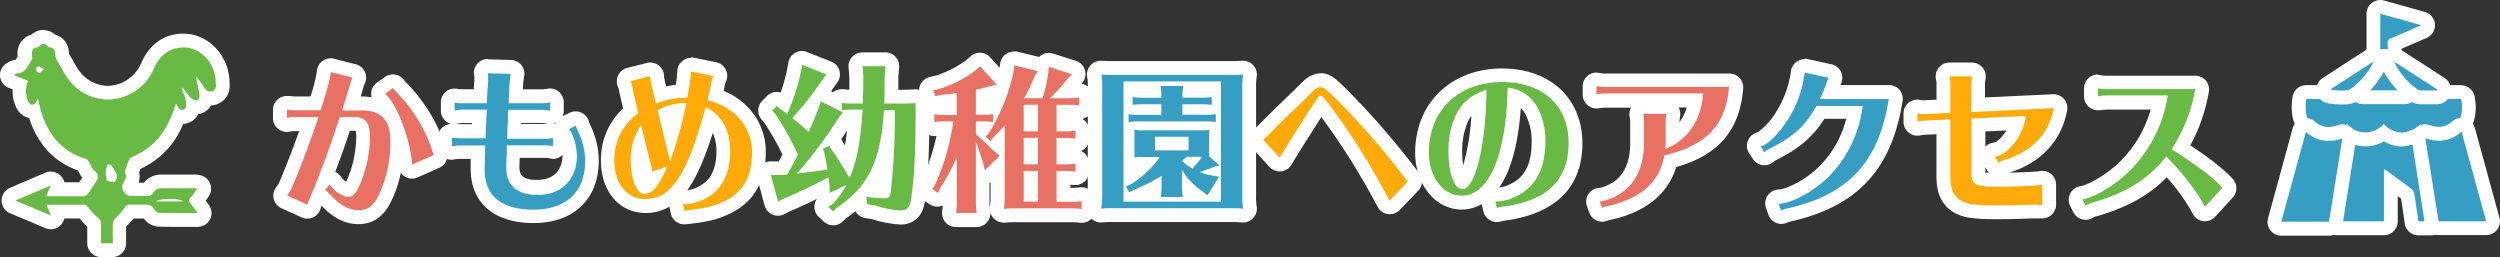
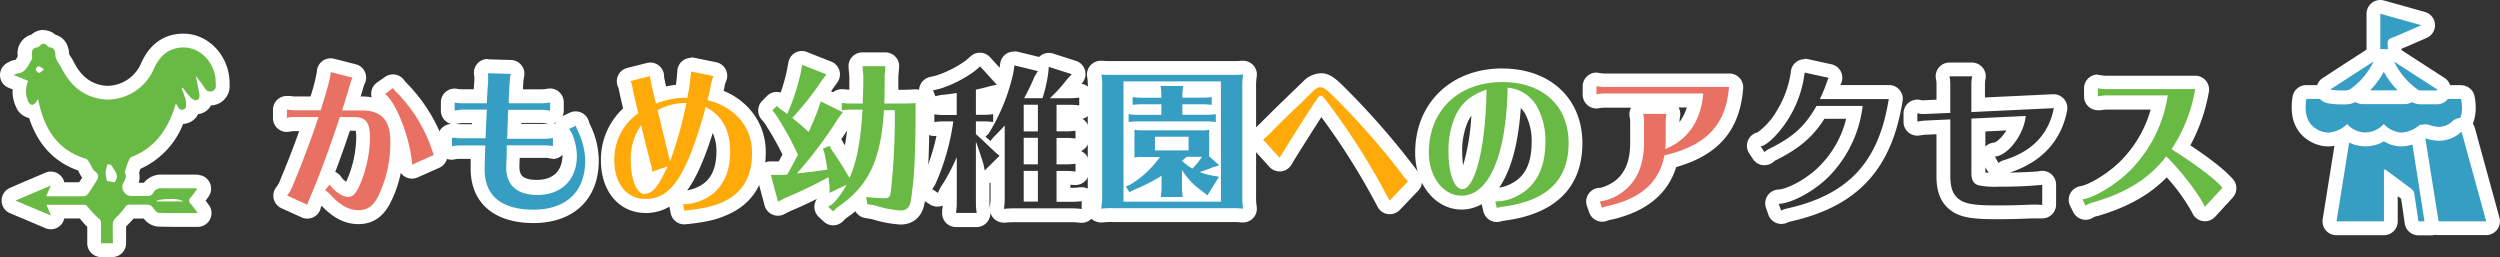
<svg xmlns="http://www.w3.org/2000/svg" viewBox="0 0 544.37 55.98">
  <rect x="0" y="0" width="544.37" height="55.98" fill="#333333" stroke="none" />
  <defs>
    <style>.cls-1{fill:#e87163;}.cls-2{fill:#fff;}.cls-3{fill:#369dc3;}.cls-4{fill:#ffaa09;}.cls-5{fill:#69ba44;}</style>
  </defs>
  <title>newstitle</title>
  <g id="レイヤー_2" data-name="レイヤー 2">
    <g id="レイヤー_1-2" data-name="レイヤー 1">
      <path class="cls-1" d="M78,47.26c-2.55,0-4.89-1.29-7.37-4.05a4.22,4.22,0,0,0-.69-.56,1.49,1.49,0,0,1-.48-.5l-.67,1.6a11.38,11.38,0,0,0-.43,1.19,1.5,1.5,0,0,1-2.07,1l-4.41-2a1.5,1.5,0,0,1-.57-2.27,7,7,0,0,0,1.12-2c1.83-4.35,3.27-8.12,4.8-12.6h-3a8.28,8.28,0,0,0-1.52.16l-.26,0a1.5,1.5,0,0,1-1.5-1.5V23.87a1.5,1.5,0,0,1,1.5-1.5h.18l.29,0a6.89,6.89,0,0,0,1.31.13h4.47a43.26,43.26,0,0,0,1.77-6.9A1.5,1.5,0,0,1,72,14.2a1.53,1.53,0,0,1,.37,0l4.76,1.21a1.5,1.5,0,0,1,1,2.07A7.85,7.85,0,0,0,77.59,19c-.4,1.34-.76,2.53-1.07,3.55h2.12c5.22,0,7.86,2.78,7.86,8.25a28,28,0,0,1-3,13C82.17,46.19,80.49,47.26,78,47.26Zm-6.17-8.58a1.5,1.5,0,0,1,1.17.67,4.72,4.72,0,0,0,2.8,2c.17,0,.45-.34.82-1A25.47,25.47,0,0,0,79.06,30c0-3-.66-3-2-3h-2c-1.47,4.41-2.94,8.48-4.38,12.15a1.5,1.5,0,0,1,1.06-.44Zm17.87-1.34a1.5,1.5,0,0,1-1.5-1.41c-.3-5.2-3.4-12.93-5.27-14.25a1.5,1.5,0,0,1,0-2.43L84.68,18a1.5,1.5,0,0,1,.89-.29l.24,0a1.5,1.5,0,0,1,1,.62,4.6,4.6,0,0,0,.61.72,34.53,34.53,0,0,1,7.93,12.71c.14.49.4,1.21.49,1.41a1.5,1.5,0,0,1-.77,2l-4.73,2.1A1.5,1.5,0,0,1,89.73,37.35Z" />
      <path class="cls-2" d="M72,15.7l4.76,1.21a9.2,9.2,0,0,0-.6,1.67c-.68,2.27-1.24,4.12-1.67,5.47h4.16C83,24,85,26.15,85,30.8a26.68,26.68,0,0,1-2.81,12.26c-1.07,1.92-2.27,2.7-4.16,2.7-2.1,0-4.05-1.1-6.25-3.55a5.85,5.85,0,0,0-1-.82l1-1.21c1,1.46,2.81,2.7,4.05,2.7.85,0,1.42-.5,2.13-1.78A27,27,0,0,0,80.56,30c0-3.34-.89-4.51-3.48-4.51H74q-3.41,10.34-6.57,17.7a13.08,13.08,0,0,0-.5,1.39l-4.41-2a8.47,8.47,0,0,0,1.32-2.38C66,35,67.62,30.69,69.37,25.47H64.25a9.74,9.74,0,0,0-1.78.18V23.87l.29,0a7.81,7.81,0,0,0,1.49.14h5.58C71.32,19.25,72,16.83,72,15.7m13.58,3.48a6,6,0,0,0,.78.92,32.83,32.83,0,0,1,7.57,12.12c.14.5.43,1.28.53,1.53l-4.73,2.1c-.32-5.47-3.48-13.68-5.9-15.39l1.74-1.28M72,12.7a3,3,0,0,0-3,2.91A38.55,38.55,0,0,1,67.61,21H64.25a4.87,4.87,0,0,1-1-.1l-.15,0-.29,0-.37,0a3,3,0,0,0-3,3v1.78a3,3,0,0,0,3.52,3,6.85,6.85,0,0,1,1.26-.13h.92c-1.28,3.61-2.54,6.86-4.07,10.51a5.65,5.65,0,0,1-.94,1.73,3,3,0,0,0,1.13,4.54l4.41,2a3,3,0,0,0,4.15-1.94c0-.12.11-.34.2-.59,1.77,1.86,4.4,4,8,4,3,0,5.19-1.39,6.78-4.24a25.14,25.14,0,0,0,2.47-6.92,3,3,0,0,0,3.65,1l4.73-2.1a3,3,0,0,0,1.54-3.93c-.07-.15-.3-.8-.41-1.17l0-.12A35.6,35.6,0,0,0,88.47,18a3.1,3.1,0,0,1-.45-.52,3,3,0,0,0-4.23-.7L82.05,18a3,3,0,0,0-1.12,3.19A13.38,13.38,0,0,0,78.64,21h-.1L79,19.43a6.71,6.71,0,0,1,.46-1.3,3,3,0,0,0-2-4.14l-4.76-1.21A3,3,0,0,0,72,12.7Zm4.19,15.77h1.26a7.36,7.36,0,0,1,.12,1.5,24.31,24.31,0,0,1-2.19,9.61,4,4,0,0,1-1.09-1.06A3,3,0,0,0,73,37.43c1.06-2.79,2.13-5.78,3.2-9Z" />
      <path class="cls-3" d="M116.1,47c-7.73,0-12.16-3.75-12.16-10.28,0-.53,0-2.31.09-3.69h-3.92a6.53,6.53,0,0,0-1.48.15l-.29,0a1.5,1.5,0,0,1-1.5-1.5V30a1.5,1.5,0,0,1,1.5-1.5h.18l.57.07a6.53,6.53,0,0,0,1,.09h4.1l.13-3.25h-3.53a6.11,6.11,0,0,0-1,.09l-.48.07-.23,0H99a1.5,1.5,0,0,1-1.5-1.5V22.34a1.5,1.5,0,0,1,1.5-1.5,1.48,1.48,0,0,1,.36,0,6.87,6.87,0,0,0,1.41.1h3.77l0-.53c0-.18,0-.66.11-1.82l.07-.94a8.39,8.39,0,0,0,0-.86,1.79,1.79,0,0,0,0-.42,1.56,1.56,0,0,1,.25-1.36,1.52,1.52,0,0,1,1.18-.61l5,.14a1.5,1.5,0,0,1,1.4,1.92A29.38,29.38,0,0,0,112.3,21H118a9.55,9.55,0,0,0,1.53-.16l.25,0a1.5,1.5,0,0,1,1.5,1.5v1.78a1.5,1.5,0,0,1-1.5,1.5h-.32l-.5-.07a6.91,6.91,0,0,0-1-.09h-5.91l0,.58-.12,2.67h6.65a5.22,5.22,0,0,0,.93-.08l.65-.09h.19a1.5,1.5,0,0,1,1.5,1.5v1.78a1.5,1.5,0,0,1-1.5,1.5l-.29,0a6.53,6.53,0,0,0-1.48-.15h-6.84v.21c-.1,2.88-.1,2.88-.1,3.09,0,1.92.55,4.47,5.32,4.47,4.36,0,7.06-2.67,7.06-7a9.55,9.55,0,0,0-1.24-4.82,1.5,1.5,0,0,1,.39-2.44l1.49-.71a1.5,1.5,0,0,1,2.09,1,6.35,6.35,0,0,0,.41,1,16.36,16.36,0,0,1,1.67,7C128.83,42.42,124,47,116.1,47Z" />
      <path class="cls-2" d="M106.22,15.95l5,.14c-.18.6-.25,1.49-.43,5.51l0,.89H118a11,11,0,0,0,1.78-.18v1.78h-.11l-.5-.07a8.3,8.3,0,0,0-1.17-.11h-7.32L110.59,25l0,1-.11,2.45c0,.89,0,1-.07,1.78h8.21a11.12,11.12,0,0,0,1.78-.18v1.78a8,8,0,0,0-1.78-.18h-8.28c0,.43,0,.75,0,.89l0,.75c-.11,3-.11,3-.11,3.16,0,3.91,2.38,6,6.82,6,5.19,0,8.56-3.34,8.56-8.46,0-2.2-.82-5-1.71-5.9l1.49-.71a7.75,7.75,0,0,0,.5,1.28,14.86,14.86,0,0,1,1.53,6.4c0,6.68-4.16,10.59-11.23,10.59s-10.66-3.06-10.66-8.78c0-.78.11-4.37.14-5.19h-5.47a8,8,0,0,0-1.78.18V30l.29,0,.28,0a7.67,7.67,0,0,0,1.21.11h5.54c0-.92.14-3.38.21-5.15l.07-1.1h-5.12a7.56,7.56,0,0,0-1.21.11l-.46.07H99V22.34a8,8,0,0,0,1.78.14H106c0-.92.07-1.28.11-2,0-.28.07-1.21.18-2.74,0-.36,0-.71,0-1a2.86,2.86,0,0,0-.11-.89m0-3a3,3,0,0,0-2.89,3.79s0,.06,0,.1c0,.2,0,.46,0,.66v.09l-.07.94-.07,1h-2.35a5.93,5.93,0,0,1-1.06-.05A3,3,0,0,0,96,22.34v1.74A3,3,0,0,0,98.27,27a3,3,0,0,0-2.94,3v1.78a3,3,0,0,0,3.59,2.94,5,5,0,0,1,1.19-.12h2.38c0,.94,0,1.82,0,2.19,0,7.38,5.11,11.78,13.66,11.78,8.78,0,14.23-5.21,14.23-13.59a17.77,17.77,0,0,0-1.8-7.64,5.12,5.12,0,0,1-.33-.83A3,3,0,0,0,124,24.57l-1.49.71h0a3,3,0,0,0,.25-1.21V22.31a3,3,0,0,0-3.5-3,8.26,8.26,0,0,1-1.28.14h-4.11a23.69,23.69,0,0,1,.2-2.55,3,3,0,0,0-2.79-3.84l-5-.14Zm14.3,14a3,3,0,0,0,.55-.2q-.06.13-.1.26a3,3,0,0,0-.45-.06Zm-7-.08H118a5.52,5.52,0,0,1,.72.07l.53.08.23,0-.14,0a3.78,3.78,0,0,1-.73.06H113.5v-.25Zm-14.22.17.31,0,.46-.07a4.81,4.81,0,0,1,.75-.07h2v.25h-2.67a4.76,4.76,0,0,1-.72-.07Zm21.07,7.68a3,3,0,0,0,1.9-.68l.25-.23v0c0,3.47-2,5.46-5.56,5.46s-3.82-1.41-3.82-3c0-.13,0-.21.06-1.8h5.4a5,5,0,0,1,1.19.12,3,3,0,0,0,.59.06Z" />
      <path class="cls-4" d="M149,47.33a1.5,1.5,0,0,1-1.47-1.2l-.28-1.39a1.5,1.5,0,0,1,1.47-1.8h.21l.24,0h.4a9.68,9.68,0,0,0,4.65-1.88c2.17-1.68,3.27-4.39,3.27-8.06,0-3.29-1-5.71-2.93-7.33-1.89,6.67-3.85,11.48-5.82,14.33-2.31,3.28-4.91,4.81-8.2,4.81-4.86,0-8.25-4.08-8.25-9.92a13.62,13.62,0,0,1,5-10.84l-.09-.35c-.71-3-.89-3.85-1-4.62a3.08,3.08,0,0,0-.26-.8,1.5,1.5,0,0,1,1-2.13l4.26-1.07A1.5,1.5,0,0,1,143,16.44l0,.34.15.7.22,1.08s.16.63.5,2a19.91,19.91,0,0,1,4.51-.78l.06-.27a27.56,27.56,0,0,0,.4-2.93s.1-.87.1-.87v-.19a1.5,1.5,0,0,1,1.5-1.5,1.44,1.44,0,0,1,.29,0l4.9,1a1.5,1.5,0,0,1,1.09,2.06,7.07,7.07,0,0,0-.44,1.45c-.15.79-.28,1.43-.46,2.2a14.21,14.21,0,0,1,5.09,2.84,12.49,12.49,0,0,1,4.32,9.73c0,5.9-2.53,10-7.52,12.11-2.29,1-4.14,1.38-8.24,1.85h-.17l-.08,0Zm-9.83-15.5a13.75,13.75,0,0,0-.33,3.13c0,4,1.25,5.79,1.63,5.79s1.14-.61,1.92-1.92a1.48,1.48,0,0,1-.4.05,1.5,1.5,0,0,1-1.49-1.33,8.37,8.37,0,0,0-.35-1.84C139.93,34.81,139.55,33.35,139.18,31.83Zm6-6.12,1,4.09c.51-1.76,1-3.72,1.46-5.74a11,11,0,0,0-2.66.79Z" />
      <path class="cls-2" d="M150.46,15.56l4.9,1a8.49,8.49,0,0,0-.53,1.74c-.21,1.14-.39,2-.78,3.52a13.76,13.76,0,0,1,5.9,2.95,11,11,0,0,1,3.8,8.6c0,5.26-2.2,8.85-6.61,10.73-2.1.89-3.77,1.28-7.82,1.74a1.84,1.84,0,0,0-.32,0l-.28-1.39h.21l.21,0h.43a11,11,0,0,0,5.58-2.2c2.52-2,3.84-5.12,3.84-9.24q0-7-5.33-9.7c-2,7.43-4.09,12.86-6.15,15.85s-4.16,4.16-7,4.16c-4.05,0-6.75-3.38-6.75-8.42A12.29,12.29,0,0,1,139,24.65l-.32-1.28c-.71-3-.89-3.84-1-4.55a4.53,4.53,0,0,0-.39-1.17l4.26-1.07,0,.36c0,.07.07.35.18.85l.21,1.07s.21.82.67,2.81l.21.89a18.26,18.26,0,0,1,6.86-1.28l.11-.75.14-.67a29.2,29.2,0,0,0,.43-3.16l.11-.85v-.28m-1,6.86A12.67,12.67,0,0,0,143.18,24l.5,2c1.24,5.19,1.74,7.25,2.24,9.06a82,82,0,0,0,3.55-12.72m-9,19.83c1.6,0,2.84-1.49,4.9-5.94L142,37.38a9.5,9.5,0,0,0-.39-2.06c-.5-1.85-1.53-6-2-8.07A12.76,12.76,0,0,0,137.35,35c0,4.19,1.32,7.29,3.13,7.29m10-29.69a3,3,0,0,0-3,3v.1l-.08.67q0,.11,0,.22a18.72,18.72,0,0,1-.24,1.88q-1.08.12-2.12.35l-.14-.57-.2-1-.11-.5,0-.16,0-.26a3,3,0,0,0-3.71-2.62l-4.26,1.07a3,3,0,0,0-2,4.25,1.54,1.54,0,0,1,.12.36v.06c.15.74.32,1.57.94,4.15a15.21,15.21,0,0,0-4.83,11.36c0,6.73,4,11.42,9.75,11.42A10.08,10.08,0,0,0,145.77,45v.06l.28,1.39a3,3,0,0,0,3.43,2.36h-.17l.34,0c4.27-.49,6.21-.93,8.65-2,5.52-2.36,8.44-7,8.44-13.5a13.92,13.92,0,0,0-4.81-10.84,15.13,15.13,0,0,0-4.35-2.68c.06-.32.13-.64.19-1a5.36,5.36,0,0,1,.34-1.11,3,3,0,0,0-2.18-4.13l-4.9-1a3,3,0,0,0-.58-.06Zm-.91,28.93.41-.57c1.78-2.58,3.53-6.61,5.22-12A9.53,9.53,0,0,1,156,33c0,3.18-.9,5.49-2.67,6.87a8.31,8.31,0,0,1-3.74,1.58Z" />
      <path class="cls-5" d="M181.42,47.51a1.5,1.5,0,0,1-1-.42l-1.06-1a1.5,1.5,0,0,1,.21-2.33l.57-.38-.25-.13a1.5,1.5,0,0,1-.7-1.27v-1c-2.78,1.43-5.68,2.79-7.68,3.59l-1.35.71A1.5,1.5,0,0,1,168,44.3l-1.56-5.83a1.5,1.5,0,0,1,1.45-1.89l1.4,0c.61,0,.77,0,1.21,0h.05l0-.07c.86-1.6,1.22-2.26,1.54-2.87a62.7,62.7,0,0,0-4.44-7.91L167,25a1.5,1.5,0,0,1,0-2l1-1a1.5,1.5,0,0,1,1.05-.48h0a1.5,1.5,0,0,1,1,.41l.56.53a44.81,44.81,0,0,0,2.13-7l.31-1.67a1.5,1.5,0,0,1,2-1.12l5.33,2.1a1.5,1.5,0,0,1,.65,2.3l-1.1,1.46c-.45.68-.93,1.36-1.42,2h.08a1.51,1.51,0,0,1,.67.16L181.87,22a1.5,1.5,0,0,1,1.44-1.07h.2a13.73,13.73,0,0,0,1.93.13h1c0-1.31.08-2.75.08-4.44l-.17-2.07a1.5,1.5,0,0,1,1.49-1.62h5a1.5,1.5,0,0,1,1.5,1.62l-.17,2.07c0,1.79,0,3,0,4.44h1.27c1.82,0,2.5,0,3.91-.1h.11a1.5,1.5,0,0,1,1.5,1.5v1.07c0,9.77-.25,15-1,20.15-.39,3-2.28,3.67-3.79,3.67a23.72,23.72,0,0,1-5.88-1.14l-1.58-.27a1.5,1.5,0,0,1-1.23-1.24l-.25-1.56a25.91,25.91,0,0,1-3.92,3.2l-.75.75A1.5,1.5,0,0,1,181.42,47.51Zm7.39-6.12c1.07.13,2.87.26,3.69.27,0-.08,0-.18,0-.3a106,106,0,0,0,.71-10.94,23.66,23.66,0,0,1-4.55,11Zm-10.58-6.84-1.08,1.35,1.3-.18C178.38,35.37,178.31,35,178.22,34.55Zm4.15-2.62c.91,1.31,1.6,2.35,2.29,3.46a48.21,48.21,0,0,0,1.55-9.91h-.78l-.81,0-.83,1.13c-.81,1.29-1.67,2.58-2.56,3.86a1.5,1.5,0,0,1,.72.66Zm-7.68-6.39.85.72c.53-1.23.73-1.75,1.23-3.09l.07-.2C176.13,23.87,175.41,24.74,174.7,25.54Z" />
      <path class="cls-2" d="M174.63,14.1l5.33,2.1-1.1,1.46a63.31,63.31,0,0,1-6.33,8l.18.18c1.17.92,2.17,1.78,3.38,2.91,1.24-2.84,1.39-3.16,2.1-5.08l.53-1.6,4.8,2.38-1,1.32a91,91,0,0,1-9,12c2.42-.25,4.94-.57,6.65-.85-.21-1.32-.32-1.92-.64-3.55l-.36-1,1.46-.6.46.85a64.22,64.22,0,0,1,3.66,5.79l.25.28c1.56-3.45,2.42-8,2.81-14.82h-2.38a15.71,15.71,0,0,0-2.13.14V22.41a15.35,15.35,0,0,0,2.13.14h2.42c.07-1.71.14-3.59.14-6l-.18-2.13h5l-.18,2.13c0,2.42,0,3.73-.07,6h2.81c1.85,0,2.56,0,4-.11v1.07c0,9.77-.25,14.89-1,19.94-.21,1.67-.92,2.38-2.31,2.38a22.74,22.74,0,0,1-5.54-1.1l-1.67-.28-.25-1.56c1.21.14,3.23.28,4,.28,1,0,1.21-.28,1.39-1.6A150.64,150.64,0,0,0,194.85,24h-2.38c-.64,10.95-3.38,16.63-10.2,21.18l-.85.85-1.07-1,1.07-.71a19.62,19.62,0,0,0,2.92-4.09L180.64,42V40.65c-.11-1-.14-1.28-.25-2.06a103.36,103.36,0,0,1-9.56,4.58l-1.42.75-1.56-5.83,1.42,0c.64,0,.78,0,1.24,0l.92-.07.43-.78c1.17-2.17,1.42-2.63,1.88-3.55a63.66,63.66,0,0,0-4.9-8.85l-.67-.78,1-1,.64.6c.68.5,1,.67,1.6,1.17a46.62,46.62,0,0,0,2.95-9l.32-1.71m18.16.32h0M174.63,11.1a3,3,0,0,0-2.95,2.45l-.31,1.67A41.42,41.42,0,0,1,170,20.14a3,3,0,0,0-.85-.12H169a3,3,0,0,0-2.1,1l-1,1a3,3,0,0,0-.07,4l.55.63a61.78,61.78,0,0,1,4,7l-.8,1.49-.38,0-1.3,0h-.07a3,3,0,0,0-2.9,3.78l1.56,5.83a3,3,0,0,0,4.29,1.88l1.29-.67c1.6-.64,3.67-1.59,5.82-2.66a3,3,0,0,0,.36,3.9l1.07,1a3,3,0,0,0,4.21,0l.65-.65q1.11-.75,2.09-1.55a3,3,0,0,0,2.1,1.47l1.49.25a25.84,25.84,0,0,0,6.22,1.17c2.91,0,4.89-1.87,5.29-5,.73-5.15,1-10.47,1-20.32V22.45a3,3,0,0,0-3-3h-.22c-1.28.09-1.9.1-3.54.1,0-.87,0-1.76,0-2.88l.16-1.88a3,3,0,0,0-3-3.38h-5a3,3,0,0,0-3,3.25l.17,2c0,1,0,2,0,2.87a12,12,0,0,1-1.25-.11l-.4,0a3,3,0,0,0-1.89.67l-.43-.21.32-.48,1-1.39a3,3,0,0,0-1.29-4.6l-5.33-2.1a3,3,0,0,0-1.1-.21Zm8.56,19.2q.64-.94,1.25-1.88c-.13,1.16-.28,2.22-.45,3.21l-.33-.48-.38-.7-.08-.14Z" />
-       <path class="cls-1" d="M208.21,47.9a1.5,1.5,0,0,1-1.49-1.65l0-.36a10.12,10.12,0,0,0,.14-1.63V40.42c-.27.45-.54.87-.81,1.25l-.53,1a1.5,1.5,0,0,1-2.14.55l-1.21-.78a1.5,1.5,0,0,1-.43-2.09l.58-.87A48.6,48.6,0,0,0,205.86,28h-.21a11.78,11.78,0,0,0-1.62.1l-.36,0h-.15a1.5,1.5,0,0,1-1.5-1.5V24.9a1.5,1.5,0,0,1,1.5-1.5h.2a13.83,13.83,0,0,0,1.93.13h1.24V22l-1.67.17-1.15.26a1.46,1.46,0,0,1-.33,0,1.5,1.5,0,0,1-1.4-1l-.5-1.28a1.5,1.5,0,0,1,1.07-2l1.35-.3a25,25,0,0,0,7.1-3.59l1.15-1a1.5,1.5,0,0,1,2.08.13l3.59,3.94a1.5,1.5,0,0,1,.35.65c.26-.9.49-1.81.69-2.7l.17-1.32a1.5,1.5,0,0,1,1.49-1.31,1.49,1.49,0,0,1,.35,0L226.37,14a1.5,1.5,0,0,1,.52.24,1.5,1.5,0,0,1,1.92-1.14l5,1.6a1.5,1.5,0,0,1,.64,2.45l-.94,1q-.63.84-1.38,1.69h.73a13.5,13.5,0,0,0,2-.13H235a1.5,1.5,0,0,1,1.5,1.5v1.71a1.5,1.5,0,0,1-1.5,1.5h-.18a13.3,13.3,0,0,0-2-.13h-1.31V27.1h.45a13.46,13.46,0,0,0,2-.13h.18a1.5,1.5,0,0,1,1.5,1.5v1.71a1.5,1.5,0,0,1-1.5,1.5H234a13.46,13.46,0,0,0-2-.13h-.45v2.76h.45a13.46,13.46,0,0,0,2-.13h.18a1.5,1.5,0,0,1,1.5,1.5v1.71a1.5,1.5,0,0,1-1.5,1.5H234a13.46,13.46,0,0,0-2-.13h-.45v3.72h1.84a13.31,13.31,0,0,0,2-.13h.18a1.5,1.5,0,0,1,1.5,1.5v1.71a1.5,1.5,0,0,1-1.5,1.5h-.18a13.5,13.5,0,0,0-2-.13H220.76a19,19,0,0,0-2,.09h-.13a1.57,1.57,0,0,1-1.13-.47,1.52,1.52,0,0,1-.43-1.24,12.11,12.11,0,0,0,.16-2.44V36.43l-1.78,1.76a1.5,1.5,0,0,1-1.47.37v5.7a12.73,12.73,0,0,0,.16,1.93,1.5,1.5,0,0,1-1.49,1.7Zm16.3-5.49V38.7h-.09v3.72Zm0-8.14V31.52h-.09v2.76Zm-7.25-2.68v-.51l-.23.29ZM214,28.19l.12-.13.06-.09H214Zm10.5-1.09V24.31h-.09V27.1Zm-10.37-3.55a13.49,13.49,0,0,0,2-.13h.18l.3,0c.55-1.24,1-2.55,1.48-3.88a1.5,1.5,0,0,1-.68.35l-1.49.32c-.79.22-1.36.37-1.87.49v2.83Zm11.73-3.66c.16-.58.32-1.23.46-1.87-.28.64-.56,1.24-.87,1.87Z" />
      <path class="cls-2" d="M220.87,14.24,226,15.48l-.71,1.14A48.41,48.41,0,0,1,223,21.38h4a31.27,31.27,0,0,0,1.24-5.4l.14-1.42,5,1.6-1,1.07a34,34,0,0,1-3.77,4.16h4.26a15,15,0,0,0,2.13-.14v1.71a14.88,14.88,0,0,0-2.13-.14h-2.81V28.6h2a15,15,0,0,0,2.13-.14v1.71a15,15,0,0,0-2.13-.14h-2v5.76h2a15,15,0,0,0,2.13-.14v1.71a15,15,0,0,0-2.13-.14h-2v6.72h3.34a14.88,14.88,0,0,0,2.13-.14v1.71a15,15,0,0,0-2.13-.14H220.76a21,21,0,0,0-2.17.11,13.56,13.56,0,0,0,.18-2.67V27.32c-.75.85-1.42,1.56-2.45,2.56l-.64.82-1.1-.92.75-.78a42.31,42.31,0,0,0,5.37-13.36l.18-1.39m2.06,14.36H226V22.81h-3.09V28.6m0,7.18H226V30h-3.09v5.76m0,8.14H226V37.2h-3.09v6.72m-9.45-29.42,3.59,3.94-1.49.32c-1.53.43-2.17.57-3.06.75V25h1.63a15,15,0,0,0,2.13-.14v1.71a15,15,0,0,0-2.13-.14h-1.63V29.2c.92.82,1.88,1.71,3.45,3.23l.85.78.85.71-3.23,3.2-.25-1.28c-.53-1.78-1.21-3.8-1.67-5v13.4a14.11,14.11,0,0,0,.18,2.13h-4.48l0-.36a11.14,11.14,0,0,0,.14-1.78V34.21a42.54,42.54,0,0,1-3.59,6.68L204.23,42,203,41.18l.64-1a50,50,0,0,0,3.94-13.75h-2a15.73,15.73,0,0,0-2.13.14V24.9a15.36,15.36,0,0,0,2.13.14h2.74v-4.8a33,33,0,0,1-3.41.43l-1.24.28-.5-1.28,1.42-.32a26.38,26.38,0,0,0,7.64-3.87l1.17-1m7.39-3.25a3,3,0,0,0-3,2.62l-.12.9-2.08-2.29a3,3,0,0,0-4.16-.27l-1.15,1a23.45,23.45,0,0,1-6.54,3.29l-1.27.29a3,3,0,0,0-2.14,4l.5,1.28a3,3,0,0,0,.43.76,3,3,0,0,0-.85,2.09v1.71a3,3,0,0,0,3,3l.31,0,.19,0a46.24,46.24,0,0,1-3,9.17l-.51.77a3,3,0,0,0,.87,4.18l1.21.78a3,3,0,0,0,2.78.25c0,.23,0,.47-.1.91v.11l0,.36a3,3,0,0,0,3,3.3h4.48a3,3,0,0,0,3-3.22,3,3,0,0,0,2.91,2.26h.33a17.55,17.55,0,0,1,1.84-.09h12.69a12.16,12.16,0,0,1,1.78.12l.36,0a3,3,0,0,0,3-3V43.77a3,3,0,0,0-3-3l-.36,0a12.05,12.05,0,0,1-1.77.12h-.34v-.68l.73.08.36,0a3,3,0,0,0,3-3V35.63a3,3,0,0,0-1.77-2.74,3,3,0,0,0,1.77-2.74V28.46a3,3,0,0,0-1.48-2.58A3,3,0,0,0,238,22.95V21.24a3,3,0,0,0-2.51-3l.07-.08a3,3,0,0,0-1.29-4.91l-5-1.6a3,3,0,0,0-3,.75l-4.66-1.13a3,3,0,0,0-.7-.08Zm-5.35,10.64.11,0,0,.11h-.06v-.09Zm0,18,.25-.11v3a10.86,10.86,0,0,1-.15,2.22,3,3,0,0,0,0,.42,8.37,8.37,0,0,1-.08-1.15V39.93Z" />
      <path class="cls-3" d="M239.77,46.94a1.5,1.5,0,0,1-1.49-1.69l0-.19a13.88,13.88,0,0,0,.14-2.46V19.07a11.78,11.78,0,0,0-.16-2.61,1.5,1.5,0,0,1,1.48-1.73h.17a18.47,18.47,0,0,0,2.21.06H268a21.1,21.1,0,0,0,2.53-.06h.13a1.5,1.5,0,0,1,1.48,1.72,14.68,14.68,0,0,0-.16,2.62V42.6a14.69,14.69,0,0,0,.16,2.62,1.5,1.5,0,0,1-1.48,1.72h-.14a18.6,18.6,0,0,0-2-.1H242.44a17.52,17.52,0,0,0-2.49.1Zm20.53-4.53a14,14,0,0,1-1.43-1.2c0,.3,0,.64.12,1.2Zm-9,0v0a10.52,10.52,0,0,0,.13-1.51c-1,.56-2.13,1.08-3.22,1.54Zm-5.18-4a20.08,20.08,0,0,0,3.33-2.81h-.81a5.52,5.52,0,0,0-1.29.08l-.28,0a1.5,1.5,0,0,1-1-.34ZM261.7,19.78a13.5,13.5,0,0,0,2-.13h.18a1.51,1.51,0,0,1,.49.08v-.49h-5.26c0,.21,0,.4-.07.55Zm-15.07-.14h.2a13.73,13.73,0,0,0,1.93.13h2.57c0-.15,0-.33-.07-.55h-5.12v.49A1.51,1.51,0,0,1,246.63,19.64Z" />
      <path class="cls-2" d="M270.69,16.23a16.19,16.19,0,0,0-.18,2.84V42.6a16.21,16.21,0,0,0,.18,2.84,20.13,20.13,0,0,0-2.1-.11H242.44a19,19,0,0,0-2.67.11A15.7,15.7,0,0,0,240,42.6V19.07a13.14,13.14,0,0,0-.18-2.84,19.37,19.37,0,0,0,2.38.07H268a22.64,22.64,0,0,0,2.67-.07m-26,27.68h21.18V17.72H244.64V43.91m13-25.2h0m0,0a14,14,0,0,0-.18,2.13v.43h4.26a15,15,0,0,0,2.13-.14v1.71a15,15,0,0,0-2.13-.14h-4.26V25h5.15a15,15,0,0,0,2.13-.14v1.71a15,15,0,0,0-2.13-.14H247.88a15.71,15.71,0,0,0-2.13.14V24.87a15.35,15.35,0,0,0,2.13.14h5V22.7h-4.12a15.7,15.7,0,0,0-2.13.14V21.14a15.35,15.35,0,0,0,2.13.14h4.12v-.43a11.49,11.49,0,0,0-.18-2.13h4.9m5.76,9.52h0m0,0A10.81,10.81,0,0,0,263.3,30v2.52a14.89,14.89,0,0,0,0,1.53L265.5,36l-1.53.46c-.6.28-1.71.67-2.74,1a12.5,12.5,0,0,0,2.42.71l1.78.32-2.52,4.05-1.24-1a15.2,15.2,0,0,1-4.3-4.55v3.77a14,14,0,0,0,.18,2.13h-4.76l0-.36a11.16,11.16,0,0,0,.14-1.78V38.26a36.73,36.73,0,0,1-6,3.06l-1,.53-.78-1.24,1-.43a21.58,21.58,0,0,0,6.43-6h-4a6.9,6.9,0,0,0-1.56.11c0-.46,0-.46,0-.57a8.89,8.89,0,0,0,0-1.17V30a8.88,8.88,0,0,0,0-1.17v-.28l0-.28a9.2,9.2,0,0,0,1.56.11h13.15a6.74,6.74,0,0,0,1.56-.11m-11.8,4.48h7.32V29.77h-7.32v2.95m10.24,1.42h-3.34l-1,.89a10.18,10.18,0,0,0,2.27,1.67,15.23,15.23,0,0,0,1.85-2.24l.21-.32m-22-20.91a3,3,0,0,0-3,3.46,10.52,10.52,0,0,1,.14,2.38V42.6a12.57,12.57,0,0,1-.13,2.27l0,.19a3,3,0,0,0,3,3.38l.34,0a16.32,16.32,0,0,1,2.32-.09h26.16a17.17,17.17,0,0,1,1.81.09h.29a3,3,0,0,0,3-3.44,13.35,13.35,0,0,1-.14-2.41V19.07a13.34,13.34,0,0,1,.14-2.4,3,3,0,0,0-3-3.44h-.27a19.84,19.84,0,0,1-2.4.06H242.15a17.37,17.37,0,0,1-2-.05l-.35,0Zm30.92,6h0Zm-13.08,2.49h0Z" />
      <path class="cls-4" d="M302.6,45.17h-.21a1.5,1.5,0,0,1-1.12-.79L301,43.8c-.15-.27-.31-.56-.69-1.29A146.69,146.69,0,0,0,288,23.35l-.34-.44c-1.38,2.05-4.3,6.61-6.73,10.53l-.2.33-.38.62c-.13.2-.19.3-.24.38a4.1,4.1,0,0,1-.27.43,1.5,1.5,0,0,1-1.13.63h-.09a1.5,1.5,0,0,1-1.11-.49L274,31.38a1.5,1.5,0,0,1,.23-2.22,24.9,24.9,0,0,0,2-1.91c1.69-1.69,3.29-3.29,4.73-4.63.81-.81,1.67-1.64,2.55-2.49l1.33-1.29a4.16,4.16,0,0,1,2.75-1.38c1.35,0,2.32.84,4.54,3.07a166.93,166.93,0,0,1,14.29,16.3,17.52,17.52,0,0,0,1.21,1.51,1.5,1.5,0,0,1,.1,2.16l-4,4.19A1.5,1.5,0,0,1,302.6,45.17Z" />
      <path class="cls-2" d="M287.54,19c.67,0,1.31.46,3.48,2.63a165.81,165.81,0,0,1,14.14,16.13,14,14,0,0,0,1.42,1.74l-4,4.19c-.36-.67-.39-.67-1-1.85a147.77,147.77,0,0,0-12.4-19.4c-1.1-1.42-1.31-1.6-1.6-1.6s-.39.14-.6.43c-1,1.35-4.55,6.93-7.32,11.41-.18.28-.32.53-.57.92s-.28.5-.46.75l-3.59-3.95a22.67,22.67,0,0,0,2.17-2.06c1.71-1.71,3.27-3.27,4.69-4.58s2.59-2.52,3.91-3.8a2.72,2.72,0,0,1,1.71-1m0-3a5.58,5.58,0,0,0-3.77,1.78l-1.36,1.31c-.84.81-1.72,1.65-2.57,2.5-1.45,1.35-3,2.94-4.73,4.63-1.07,1.07-1.61,1.61-1.81,1.75a3,3,0,0,0-.46,4.45l3.59,3.95a3,3,0,0,0,2.22,1h.18a3,3,0,0,0,2.26-1.25,5.84,5.84,0,0,0,.36-.56c0-.06.08-.13.16-.26l0-.05.4-.65.18-.3c1.88-3,4.05-6.44,5.56-8.76A151.41,151.41,0,0,1,299,43.22c.38.73.55,1,.7,1.31l.29.53a3,3,0,0,0,2.24,1.57l.41,0a3,3,0,0,0,2.18-.93l4-4.19a3,3,0,0,0-.2-4.32c-.11-.12-.61-.77-1-1.3a168.76,168.76,0,0,0-14.44-16.47c-2.28-2.28-3.58-3.48-5.58-3.48Z" />
      <path class="cls-5" d="M325.92,46.8a1.5,1.5,0,0,1-1.46-1.17l-.32-1.42a1.5,1.5,0,0,1,1.46-1.83h.21a8.38,8.38,0,0,0,3.92-1.06c3.49-1.76,5.27-5.26,5.27-10.38a13.67,13.67,0,0,0-1.57-6.88A6.29,6.29,0,0,0,329.75,21c-.56,14.52-4.81,23.13-11.51,23.13-4.83,0-8.61-4.78-8.61-10.88,0-10.08,7-16.85,17.49-16.85,9.68,0,15.93,5.79,15.93,14.75s-5.26,14-15.63,15.38a6.84,6.84,0,0,0-1.08.23A1.48,1.48,0,0,1,325.92,46.8Zm-3.85-25a8.23,8.23,0,0,0-3.83,4.07,17.32,17.32,0,0,0-1.35,7.35c0,3.85,1,6,1.47,6.4C319.52,39,321.68,33.18,322.07,21.83Z" />
      <path class="cls-2" d="M327.13,17.87c8.81,0,14.43,5.15,14.43,13.25S336.86,43.77,327.23,45a8.35,8.35,0,0,0-1.31.28l-.32-1.42h.21a9.82,9.82,0,0,0,4.58-1.21c4-2,6.11-6,6.11-11.73a15.19,15.19,0,0,0-1.78-7.64,8.13,8.13,0,0,0-6.43-4.19C328,33.75,324.25,42.6,318.24,42.6c-4,0-7.11-4.12-7.11-9.38,0-9.17,6.43-15.35,16-15.35m-3.48,1.63c-3.55,1.31-5.4,2.91-6.75,5.76a18.78,18.78,0,0,0-1.49,8c0,4.48,1.28,7.92,3,7.92,2.74,0,5-8.81,5.26-20.65l0-1m3.48-4.63c-11.18,0-19,7.55-19,18.35,0,6.94,4.44,12.38,10.11,12.38a8.82,8.82,0,0,0,4.4-1.19l0,.13L323,46a3,3,0,0,0,3.79,2.22,5.32,5.32,0,0,1,.85-.18c7.71-1,16.92-4.73,16.92-16.87,0-9.72-7-16.25-17.43-16.25Zm-.74,26c2.24-3.22,4.14-8.57,4.74-17.38a6.19,6.19,0,0,1,1,1.35,12.38,12.38,0,0,1,1.36,6.12c0,4.57-1.46,7.53-4.46,9a7.54,7.54,0,0,1-2.66.86ZM318.6,36a17.54,17.54,0,0,1-.2-2.73,15.86,15.86,0,0,1,1.2-6.71,8.68,8.68,0,0,1,.79-1.37A48.74,48.74,0,0,1,318.6,36Z" />
      <path class="cls-1" d="M348.82,46.75a1.54,1.54,0,0,1-.52-.09,1.48,1.48,0,0,1-.87-.92l-.5-1.39a1.5,1.5,0,0,1,1.41-2h.1a9.71,9.71,0,0,0,3.94-1.68c2.71-2,4.09-5.2,4.09-9.58V26.57a6.53,6.53,0,0,0-.15-1.48,1.5,1.5,0,0,1,1.47-1.79h5.08a1.5,1.5,0,0,1,1.48,1.76,8.51,8.51,0,0,0-.15,1.51V30a11.59,11.59,0,0,0,5-8.11H349.41a9,9,0,0,0-1.53.16l-.25,0a1.5,1.5,0,0,1-1.5-1.5V18.75a1.5,1.5,0,0,1,1.5-1.5l.28,0a8.56,8.56,0,0,0,1.5.15h27.08A1.5,1.5,0,0,1,378,19c-.66,8.56-5.22,13.67-14.3,16-1.43,5.77-5.84,9.54-13.12,11.21l-.15,0c-.49.13-.73.19-.88.25A1.38,1.38,0,0,1,348.82,46.75Z" />
      <path class="cls-2" d="M347.63,18.75a10,10,0,0,0,1.78.18h27.08c-.64,8.25-4.94,12.79-14.07,14.89-1.07,5.76-5,9.35-12.19,11a7.1,7.1,0,0,0-1.39.43l-.5-1.39h.12a10.87,10.87,0,0,0,4.79-2c3.13-2.27,4.73-5.9,4.73-10.8V26.57a8,8,0,0,0-.18-1.78h5.08a10,10,0,0,0-.18,1.78v3.84c0,.64,0,1.24-.11,2.06,4.94-2,7.82-6.22,8.28-12.12H349.41a10.4,10.4,0,0,0-1.78.18V18.75m28.86.18h0M362.88,24.8h0m-15.25-9a3,3,0,0,0-3,3v1.78a3,3,0,0,0,3.49,3,7.71,7.71,0,0,1,1.28-.14h5.76a3,3,0,0,0-.31,2,5,5,0,0,1,.12,1.19v4.51c0,3.93-1.14,6.67-3.49,8.38a9.38,9.38,0,0,1-3,1.38h-.1a3,3,0,0,0-2.82,4l.5,1.39a3,3,0,0,0,4.11,1.7l.67-.18.15,0c7.49-1.73,12.18-5.57,14-11.43,9.18-2.6,13.83-8,14.57-17a3,3,0,0,0-3-3.37H349.41a7,7,0,0,1-1.22-.13,3,3,0,0,0-.56-.05Zm17.88,7.6h1.78a10.31,10.31,0,0,1-1.59,3.19,6.69,6.69,0,0,1,.11-1.11,3,3,0,0,0-.3-2.09Z" />
-       <path class="cls-3" d="M387.86,47.3a1.5,1.5,0,0,1-1.42-1l-.5-1.46a1.5,1.5,0,0,1,1.35-2c2.66-.12,7.44-2.86,10.24-5.85a24.42,24.42,0,0,0,6.32-12.51H396.4c-2.47,4.13-5.28,6.58-10.36,9.12a3.45,3.45,0,0,0-.79.5,1.5,1.5,0,0,1-1.06.44H384a1.5,1.5,0,0,1-1.1-.67l-.82-1.24a1.5,1.5,0,0,1,1-2.3c.7-.13,3.16-2.21,5.17-5.55a23.28,23.28,0,0,0,3.16-9.06,1.5,1.5,0,0,1,1.5-1.4,1.54,1.54,0,0,1,.32,0l5.22,1.14a1.5,1.5,0,0,1,1.06,2.06l-.19.44c0,.13-.12.33-.21.56l-.12.37c-.16.43-.3.8-.44,1.15h12.73a1.5,1.5,0,0,1,1.47,1.77l-.18,1c-2.4,13.5-9.46,20.9-22.89,24a6,6,0,0,0-1.14.35A1.49,1.49,0,0,1,387.86,47.3Z" />
      <path class="cls-2" d="M392.94,15.8l5.22,1.14-.21.5c0,.11-.11.32-.21.57l-.14.43c-.43,1.17-.75,1.88-1.32,3.13h15l-.18,1c-2.31,13-8.85,19.83-21.75,22.78a6.41,6.41,0,0,0-1.53.5l-.5-1.46c3.06-.14,8.21-3.06,11.27-6.33a26.29,26.29,0,0,0,7-15H395.54c-2.42,4.3-5,6.72-10.16,9.28a4.81,4.81,0,0,0-1.17.78l-.82-1.24c1.53-.28,4.3-3.13,6.18-6.25a24.55,24.55,0,0,0,3.38-9.74m0-3a3,3,0,0,0-3,2.8A21.86,21.86,0,0,1,387,23.94l0,0a15.19,15.19,0,0,1-4.29,4.88,3,3,0,0,0-1.83,4.57l.82,1.24a3,3,0,0,0,2.2,1.34l.31,0a3,3,0,0,0,2.09-.84,2.92,2.92,0,0,1,.43-.26c5-2.5,8-5,10.52-9H402a22.12,22.12,0,0,1-5.51,10c-2.75,2.94-7.21,5.31-9.24,5.4a3,3,0,0,0-2.7,4l.5,1.46a3,3,0,0,0,4.28,1.66,7.1,7.1,0,0,1,.78-.21c14.08-3.22,21.49-11,24-25.17l.17-.94a3,3,0,0,0-2.95-3.55H400.74l0,0,.17-.39A3,3,0,0,0,398.81,14l-5.22-1.14a3,3,0,0,0-.64-.07Z" />
-       <path class="cls-4" d="M434.91,46.23c-5,0-7.55-.26-9.47-1.79-1.59-1.27-2.3-3.16-2.3-6.15V27.57l-3.83.18a14.67,14.67,0,0,0-1.6.19l-.25,0a1.5,1.5,0,0,1-1.5-1.5V24.65a1.5,1.5,0,0,1,2-1.41,4.61,4.61,0,0,0,.83.09l4.32-.19V18.4a6.46,6.46,0,0,0-.15-1.48,1.5,1.5,0,0,1,1.47-1.79h5A1.5,1.5,0,0,1,430.9,17a7.41,7.41,0,0,0-.14,1.44v4.4L447.21,22a1.5,1.5,0,0,1,1.47,1.78c-1.18,6.2-5.15,10.39-11.8,12.45-.57.2-.58.21-.77.37a1.5,1.5,0,0,1-.95.34l-.28,0a1.5,1.5,0,0,1-1-.74l-.78-1.39a1.5,1.5,0,0,1,1.19-2.23c1.63-.12,4-2.81,5-5.76l-8.48.41V37.59c0,1.14.23,1.21.52,1.31a21.63,21.63,0,0,0,4.05.21c3.89,0,8.38-.22,9-.36a1.49,1.49,0,0,1,.31,0,1.51,1.51,0,0,1,1.51,1.5v4.37a1.5,1.5,0,0,1-1.5,1.5h-.11l-.28,0c-.29,0-.52,0-.82,0s-.36,0-.95,0C439.74,46.18,437.32,46.23,434.91,46.23Z" />
      <path class="cls-2" d="M429.44,16.62a8.85,8.85,0,0,0-.18,1.78v6l17.95-.85c-1.07,5.62-4.69,9.42-10.77,11.3a3.29,3.29,0,0,0-1.28.64l-.78-1.39c2.84-.21,6.33-4.8,6.72-8.85l-11.83.57v11.8c0,1.6.46,2.38,1.56,2.74a18.71,18.71,0,0,0,4.51.28,91.59,91.59,0,0,0,9.35-.39v4.37c-.46,0-.78-.07-1.21-.07-.21,0-.39,0-1,0-2.42.11-4.87.18-7.53.18-5.19,0-7.11-.32-8.53-1.46-1.21-1-1.74-2.45-1.74-5V26l-5.4.25a16.07,16.07,0,0,0-1.78.21V24.65a5.14,5.14,0,0,0,1.36.18h.2l5.61-.25V18.4a7.9,7.9,0,0,0-.18-1.78h5m17.77,6.89h0m-17.77-9.89h-5a3,3,0,0,0-2.94,3.59,4.94,4.94,0,0,1,.12,1.19v3.31l-2.75.12h-.1l-.43,0a3,3,0,0,0-3.9,2.86v1.81a3,3,0,0,0,3.49,3c.53-.09,1.14-.17,1.31-.17h.11l2.26-.1V38.3c0,2.16.3,5.28,2.87,7.32,2.26,1.8,5,2.11,10.4,2.11,2.43,0,4.87-.06,7.67-.18.57,0,.72,0,.9,0s.41,0,.69,0l.29,0h.23a3,3,0,0,0,3-3V40.22A3,3,0,0,0,444,37.29c-.51.08-3.31.24-6.42.3,6.9-2.23,11.21-6.85,12.5-13.37a3,3,0,0,0-2.91-3.7H447l-14.78.7V18.4a6,6,0,0,1,.1-1.1,3,3,0,0,0-2.92-3.67Zm0,6h0Zm2.82,9,4.58-.22c-.94,1.51-2.13,2.58-2.69,2.65a3,3,0,0,0-1.89.86V28.65Zm0,8.88V36.42l.29.51a3,3,0,0,0,.49.65l-.78,0Z" />
      <path class="cls-5" d="M480.12,46.55l-.25,0a1.5,1.5,0,0,1-1.13-.89c-.89-2.06-4.17-6.44-6.93-9.34-3.76,4.32-8.64,7.2-15.58,9.23a4.44,4.44,0,0,0-1.32.56,1.5,1.5,0,0,1-2.11-.62l-.68-1.35A1.5,1.5,0,0,1,453.23,42c2.57-.4,7.64-3.66,10.24-6.59a27.66,27.66,0,0,0,6.76-13.07H458.58a5.65,5.65,0,0,0-.9.08l-.55.08h-.32a1.5,1.5,0,0,1-1.5-1.5V19.22a1.5,1.5,0,0,1,1.5-1.5l.28,0a8.52,8.52,0,0,0,1.5.15H478a1.5,1.5,0,0,1,1.47,1.78A35.86,35.86,0,0,1,474.95,32c3.72,2.41,8.08,5.49,10.14,7.85a1.5,1.5,0,0,1,0,2l-3.84,4.19A1.5,1.5,0,0,1,480.12,46.55Z" />
      <path class="cls-2" d="M456.8,19.22a10,10,0,0,0,1.78.18H478a33.54,33.54,0,0,1-5.15,13.08c5.54,3.52,9.38,6.43,11.09,8.39l-3.84,4.19c-1.1-2.56-5.37-8.1-8.42-11-3.7,4.8-8.6,7.89-15.89,10a5.78,5.78,0,0,0-1.67.71l-.68-1.35c3-.46,8.28-3.87,11.12-7.07a29.36,29.36,0,0,0,7.46-15.57H458.58a7.15,7.15,0,0,0-1.17.11l-.5.07h-.11V19.22m21.22.18h0M456.8,16.22a3,3,0,0,0-3,3V21a3,3,0,0,0,3,3h.11a3,3,0,0,0,.43,0l.5-.07.11,0a4.19,4.19,0,0,1,.63-.06h9.72a25.57,25.57,0,0,1-5.93,10.54c-2.61,2.93-7.32,5.81-9.37,6.13a3,3,0,0,0-2.22,4.31l.68,1.35a3,3,0,0,0,4.23,1.23,2.87,2.87,0,0,1,.81-.36l.15,0c6.56-1.92,11.36-4.58,15.15-8.45a40.62,40.62,0,0,1,5.56,7.72,3,3,0,0,0,5,.84l3.84-4.19a3,3,0,0,0,0-4c-1.65-1.89-4.76-4.36-9.26-7.34a38.16,38.16,0,0,0,4-11.46,3,3,0,0,0-2.92-3.7H458.58a7,7,0,0,1-1.23-.13,3,3,0,0,0-.55-.05Z" />
      <g id="Q4Zv8I">
        <path class="cls-3" d="M526.62,49.72a1.5,1.5,0,0,1-1.48-1.28l-.23-1.56c-.21-1.45-.42-2.91-.66-4.36a.82.82,0,0,0,0-.11c-1.19-.91-2.39-1.8-3.6-2.68v8.47a1.5,1.5,0,0,1-1.5,1.5H508.78A1.5,1.5,0,0,1,507.3,48l2.88-18a1.5,1.5,0,0,1,1.48-1.26h.15c.48,0,1,.11,1.41.17a16.94,16.94,0,0,0,2.2.2h.43a3.92,3.92,0,0,0,1-.35,4.45,4.45,0,0,1,4.45,0,4,4,0,0,0,1,.35l.44,0a16.67,16.67,0,0,0,2.12-.2c.46-.06.94-.12,1.42-.17h.15A1.5,1.5,0,0,1,527.95,30l2.88,18a1.5,1.5,0,0,1-1.48,1.74Z" />
        <path class="cls-2" d="M519.08,29.61h0c1,0,2.07.87,3.13.95l.55,0c1.17,0,2.37-.25,3.69-.37l2.88,18h-2.73c-.29-2-.56-4-.89-5.94a1.64,1.64,0,0,0-.48-1c-1.89-1.45-3.82-2.84-5.74-4.25a1.36,1.36,0,0,0-.39-.09V48.19H508.78l2.88-18c1.32.13,2.55.38,3.76.38l.53,0c1.06-.07,2.09-.94,3.13-.94m0-3h0a6.89,6.89,0,0,0-2.82.72c-.18.08-.45.2-.58.23h-.27a16,16,0,0,1-2-.19c-.48-.06-1-.13-1.47-.18h-.3a3,3,0,0,0-3,2.53l-2.88,18a3,3,0,0,0,3,3.47h10.34a3,3,0,0,0,3-3v-5.5l.73.55c.21,1.3.4,2.62.58,3.9l.22,1.51a3,3,0,0,0,3,2.57h2.73a3,3,0,0,0,3-3.47l-2.88-18a3,3,0,0,0-3-2.53h-.29c-.51,0-1,.11-1.48.18a15.4,15.4,0,0,1-1.92.18h-.28c-.12,0-.4-.16-.58-.24a6.9,6.9,0,0,0-2.82-.72Z" />
        <path class="cls-3" d="M507,30.38a6.38,6.38,0,0,1-3.14-.87c-2.68-1.51-3.73-4.26-3.12-8.19a1.5,1.5,0,0,1,1.48-1.27H535.9a1.5,1.5,0,0,1,1.47,1.21c.73,3.76-.36,6.68-3.05,8.22a6.41,6.41,0,0,1-3.2.88A6.9,6.9,0,0,1,527,28.94a7.58,7.58,0,0,1-4.13,1.44,6.3,6.3,0,0,1-3.8-1.39,6.59,6.59,0,0,1-4,1.38A6.69,6.69,0,0,1,511,29,7,7,0,0,1,507,30.38Z" />
        <path class="cls-2" d="M535.9,21.56c.61,3.13-.21,5.43-2.32,6.63a4.92,4.92,0,0,1-2.45.69,6,6,0,0,1-4-1.82,7.36,7.36,0,0,1-4.21,1.82A5.86,5.86,0,0,1,519.06,27a5.51,5.51,0,0,1-4,1.84H515A5.39,5.39,0,0,1,511.08,27a6.27,6.27,0,0,1-4.1,1.86,4.87,4.87,0,0,1-2.41-.67c-2.1-1.18-2.89-3.35-2.37-6.65H535.9m0-3H502.2a3,3,0,0,0-3,2.53c-.9,5.74,1.6,8.46,3.86,9.73A7.85,7.85,0,0,0,507,31.88a8.11,8.11,0,0,0,4-1.12,8.06,8.06,0,0,0,4,1.1h.1a7.88,7.88,0,0,0,4-1.08,7.47,7.47,0,0,0,3.8,1.1,8.48,8.48,0,0,0,4.1-1.17,8,8,0,0,0,4.12,1.17,7.89,7.89,0,0,0,3.94-1.08c3.25-1.85,4.63-5.43,3.78-9.81a3,3,0,0,0-2.95-2.43Z" />
        <path class="cls-3" d="M531,49.69a1.5,1.5,0,0,1-1.48-1.26l-2.89-18.08a1.5,1.5,0,0,1,2-1.66,7.71,7.71,0,0,0,2.49.46,5.82,5.82,0,0,0,3.93-1.6,1.5,1.5,0,0,1,1-.37,1.5,1.5,0,0,1,1.45,1.1l5.36,19.52a1.5,1.5,0,0,1-1.45,1.9Z" />
        <path class="cls-2" d="M536,28.67l5.36,19.52H531l-2.89-18.08a9.24,9.24,0,0,0,3,.54,7.27,7.27,0,0,0,4.91-2m0-3a3,3,0,0,0-2,.74,4.34,4.34,0,0,1-2.94,1.23,6.33,6.33,0,0,1-2-.38,3,3,0,0,0-3.93,3.31l.59,3.69L528,48.66a3,3,0,0,0,3,2.53h10.36a3,3,0,0,0,2.89-3.79L538.9,27.88A3,3,0,0,0,536,25.67Z" />
-         <path class="cls-3" d="M496.75,49.73a1.5,1.5,0,0,1-1.45-1.9l5.36-19.55a1.5,1.5,0,0,1,2.43-.74A5.86,5.86,0,0,0,507,29.15a7.69,7.69,0,0,0,2.49-.46,1.5,1.5,0,0,1,2,1.65l-2.89,18.13a1.5,1.5,0,0,1-1.48,1.26Z" />
-         <path class="cls-2" d="M502.11,28.69a7.32,7.32,0,0,0,4.92,2,9.13,9.13,0,0,0,3-.54l-2.89,18.13H496.75l5.36-19.55m0-3a3,3,0,0,0-2.89,2.21l-3.55,13-1.81,6.59a3,3,0,0,0,2.89,3.79h10.36a3,3,0,0,0,3-2.53L513,30.58A3,3,0,0,0,509,27.27a6.21,6.21,0,0,1-2,.38,4.36,4.36,0,0,1-3-1.23,3,3,0,0,0-2-.73Z" />
        <path class="cls-3" d="M518.33,13.48a1.5,1.5,0,0,1-1.5-1.5V3a1.5,1.5,0,0,1,1.5-1.5,1.52,1.52,0,0,1,.4.05L527.66,4a1.5,1.5,0,0,1,.19,2.82l-2,.86c-1.54.67-3,1.3-4.46,1.89,0,.59,0,1.11,0,1.62,0,.24,0,.49,0,.75a1.5,1.5,0,0,1-1.5,1.5Z" />
        <path class="cls-2" d="M518.33,3l8.93,2.49c-2.36,1-4.41,1.94-6.5,2.78a1.12,1.12,0,0,0-.85,1.32c.06.77,0,1.54,0,2.4h-1.6V3m0-3a3,3,0,0,0-3,3v9a3,3,0,0,0,3,3h1.6a3,3,0,0,0,3-3c0-.25,0-.49,0-.73s0-.43,0-.64c1.17-.49,2.34-1,3.56-1.53l1.94-.85a3,3,0,0,0-.38-5.64L525.88,2,519.13.11a3,3,0,0,0-.8-.11Z" />
        <path class="cls-3" d="M514.48,21.16a1.5,1.5,0,0,1-1.19-2.41l4.58-6a1.5,1.5,0,0,1,1.19-.59h0a1.5,1.5,0,0,1,1.19.59l4.57,6a1.5,1.5,0,0,1-1.19,2.41Z" />
        <path class="cls-2" d="M519.06,13.67l4.57,6h-9.15l4.58-6m0-3a3,3,0,0,0-2.38,1.18l-4.58,6a3,3,0,0,0,2.38,4.82h9.15A3,3,0,0,0,526,17.85l-4.57-6a3,3,0,0,0-2.38-1.18Z" />
        <path class="cls-3" d="M509.72,21.21a13.64,13.64,0,0,1-2.61-.23,1.5,1.5,0,0,1-.54-2.73l9.44-6.1A1.5,1.5,0,0,1,518.19,14a17,17,0,0,1-5.63,6.63,3.52,3.52,0,0,1-2,.51Z" />
        <path class="cls-2" d="M516.84,13.4a15.42,15.42,0,0,1-5.14,6.05,2.49,2.49,0,0,1-1.28.25h-.69a12.3,12.3,0,0,1-2.33-.21l9.44-6.1m0-3a3,3,0,0,0-1.63.48l-4.37,2.82L505.76,17a3,3,0,0,0,1.07,5.47,15.16,15.16,0,0,0,2.89.26h.88a5,5,0,0,0,2.81-.79,18.48,18.48,0,0,0,6.12-7.21,3,3,0,0,0-2.71-4.3Zm0,6h0Z" />
        <path class="cls-3" d="M528.82,21.2H527a2.58,2.58,0,0,1-1.42-.51,17.28,17.28,0,0,1-5.6-6.63,1.5,1.5,0,0,1,2.17-1.91l9.43,6.09a1.5,1.5,0,0,1,.64,1.62l-.05.21a1.5,1.5,0,0,1-1.46,1.14Z" />
        <path class="cls-2" d="M521.28,13.4l9.43,6.09-.05.21H527a1.08,1.08,0,0,1-.57-.22,15.9,15.9,0,0,1-5.13-6.07m0-3a3,3,0,0,0-2.71,4.3,19,19,0,0,0,6.08,7.2,4,4,0,0,0,2.28.79h3.72a3,3,0,0,0,2.91-2.28l0-.11,0-.1A3,3,0,0,0,532.34,17l-.37-.24-9.05-5.85a3,3,0,0,0-1.63-.48Z" />
      </g>
      <g id="QE207T">
        <path class="cls-5" d="M22,54.48A1.5,1.5,0,0,1,20.5,53V51.71c0-1,0-2,0-3l-.12-.09a10.86,10.86,0,0,1-1.61-1.65c-.21-.24-.41-.49-.63-.72L18,46.1c-1.41,0-2.82,0-4.26,0H12.33l.12.29a1.5,1.5,0,0,1-2,1.94L2.77,45.05a1.5,1.5,0,0,1,0-2.76L10.48,39a1.5,1.5,0,0,1,2,2l-.1.25H15.9c.71,0,1.43,0,2.14,0,.65-.91,1.24-1.84,1.79-2.73l-.08-.06a4,4,0,0,1-1.16-1.58,4.34,4.34,0,0,0-.25-.47l-.3-.49c-5.39-1.68-8.85-5.5-10.57-11.64a2.14,2.14,0,0,1-.4,0,2.44,2.44,0,0,1-2.21-1.61,6.45,6.45,0,0,1-.46-4.19l-1.93-.74A1.5,1.5,0,0,1,2.34,15l.21-.12a2.23,2.23,0,0,1,1-.35c.67,0,.92-.34,1.59-1.54l.27-.49a3.34,3.34,0,0,1,0-.35C5.24,9.71,6.7,9.05,7.6,8.88A2.54,2.54,0,0,1,9.45,8a2.56,2.56,0,0,1,1.85.85c1.43.26,2.19,1.29,2.25,3.05a1.33,1.33,0,0,0,.15.47c.13.26.28.5.43.75s.37.62.53.94c1.76,3.51,4.23,5.48,7.56,6a8,8,0,0,0,1.27.1A9.52,9.52,0,0,0,32,14.54c1.58-3.73,4.22-5.65,7.84-5.71H40c4.25,0,7.95,3.61,8.43,8.23.06.55.07,1.08.07,1.48a2.67,2.67,0,0,1-2.19,2.86,3,3,0,0,1-.58.06,2.56,2.56,0,0,1-.8-.12,2.49,2.49,0,0,1-.54,1.25,2.26,2.26,0,0,1-1.72.81h0A2.47,2.47,0,0,1,42,23.3a2.26,2.26,0,0,1-1.62,2.08,2.58,2.58,0,0,1-.81.14,2.22,2.22,0,0,1-.68-.1c-1.95,5-5,8.33-9.46,10.13l-.15.32a12.86,12.86,0,0,0-.47,1.33l-.09.28a3.39,3.39,0,0,1-.46,2.91l-.18.33a.72.72,0,0,0,.3.52h2.06c.49,0,1,0,1.46,0h.15a3.33,3.33,0,0,1,3.21-1.79h.19c1.14,0,2.27,0,3.41,0h3.71a1.93,1.93,0,0,1,.58.1l.15,0A1.5,1.5,0,0,1,44.14,42l-.41.58c-.26.37-.53.75-.83,1.12.3.37.55.71.83,1.1l.53.72a1.5,1.5,0,0,1-1.2,2.4H38.78c-1.17,0-2.72,0-4.28-.06a3.24,3.24,0,0,1-2.34-1.67l-.09-.12H32c-.64,0-1.23,0-1.82,0l-1.79,0a11.05,11.05,0,0,1-1.44,1.67c-.24.24-.47.48-.69.73l-.24.29c0,1,0,2,0,3V53a1.5,1.5,0,0,1-1.5,1.5Z" />
        <path class="cls-2" d="M9.45,9.52a1.2,1.2,0,0,1,.86.48,1,1,0,0,0,.58.32c1,.13,1.13.83,1.16,1.65a2.74,2.74,0,0,0,.3,1.07c.29.58.67,1.12,1,1.7,1.82,3.64,4.53,6.16,8.66,6.82a9.51,9.51,0,0,0,1.5.12,11.07,11.07,0,0,0,9.93-6.56c1.22-2.86,3.23-4.74,6.49-4.79H40c3.5,0,6.54,3.05,6.94,6.88,0,.45.06.9.06,1.34a1.21,1.21,0,0,1-1,1.37l-.29,0c-.55,0-.89-.37-1.21-.86-.52-.82-1.14-1.57-1.87-2.55.31,1.56.58,2.78.78,4,.1.62-.07,1.31-.79,1.32h0a2.15,2.15,0,0,1-1.26-.76,25.24,25.24,0,0,1-1.58-2l-.22.15c.27.74.55,1.49.8,2.24a2.88,2.88,0,0,1,.13.81c0,.61.21,1.33-.58,1.59a1.07,1.07,0,0,1-.34.06c-.55,0-.76-.57-1-1a2.61,2.61,0,0,0-.29-.32c-.17.51-.31,1-.46,1.39-1.63,4.68-4.39,8.33-9.18,10.19-.34.13-.56.68-.73,1.07-.26.61-.44,1.26-.65,1.89,0,.15-.14.35-.08.45.58.93-.05,1.64-.42,2.4a2,2,0,0,0,1.58,2.67h2.13c.46,0,.93,0,1.39,0H32A1.37,1.37,0,0,0,33.38,42a1.84,1.84,0,0,1,1.9-1h.15c1.15,0,2.31,0,3.47,0h3.69a2.19,2.19,0,0,1,.35.09c-.48.66-.89,1.32-1.4,1.89a.9.9,0,0,0,0,1.41c.5.57.92,1.2,1.53,2H38.82c-1.45,0-2.86,0-4.27-.06-.4,0-.87-.6-1.16-1A1.56,1.56,0,0,0,32,44.56h-.13c-.56,0-1.13,0-1.69,0s-1.29,0-1.94,0h-.06a1.1,1.1,0,0,0-1,.66,22.44,22.44,0,0,1-2,2.26,2,2,0,0,0-.6,1c-.07,1.48,0,3,0,4.49H22c0-1.49,0-2.93,0-4.37,0-.59-.24-.84-.7-1.2a19.93,19.93,0,0,1-2.07-2.21c-.22-.24-.51-.59-.78-.6-1.54,0-3.08,0-4.65,0H10.11l1,2.35L3.35,43.67l7.71-3.27-1,2.33h5.81c.81,0,1.62,0,2.43,0a1.37,1.37,0,0,0,.89-.57c.67-.95,1.3-1.93,1.91-2.92.5-.81.31-1.4-.5-2-.49-.37-.69-1.12-1.05-1.67-.24-.37-.49-.91-.84-1-5.65-1.67-8.56-5.74-10-11.17-.15-.57-.27-1.14-.44-1.83-.17.27-.26.43-.37.59-.3.44-.61.66-.91.66s-.62-.25-.86-.76a5.54,5.54,0,0,1,0-4.45L3,16.33c.33-.16.5-.31.67-.32,2-.11,2.45-1.81,3.28-3.11.13-.2,0-.58,0-.87-.06-.87.07-1.6,1.16-1.71a.85.85,0,0,0,.5-.28,1.22,1.22,0,0,1,.88-.52M8.5,15.87c.26,0,.57-.38,1.11-.76-.57-.34-.89-.67-1.17-.67h0c-.25,0-.69.49-.65.68a1.1,1.1,0,0,0,.7.75h0M24.87,39.69a1.71,1.71,0,0,0,.24-2.31A12,12,0,0,0,24.24,36c-.16-.18-.54-.17-.82-.24A8.87,8.87,0,0,0,23,37.53a10.14,10.14,0,0,0,.28,1.85l1.54.32M34,43.85h6a6.07,6.07,0,0,0-3-.51c-1.38,0-2.76.18-3,.51m-23-3.45h0M9.45,6.52a3.93,3.93,0,0,0-2.59,1,4.2,4.2,0,0,0-3,4.66l0,.07c-.14.25-.33.6-.46.78a3.78,3.78,0,0,0-1.59.54l-.12.07a3,3,0,0,0,.24,5.5l.83.32a7.64,7.64,0,0,0,.75,3.86A4,4,0,0,0,6.34,25.7c1.89,5.78,5.49,9.62,10.7,11.43l0,.06s.1.2.16.31a7.36,7.36,0,0,0,.69,1.19c-.22.35-.45.7-.68,1H14a3,3,0,0,0-2.88-2.33h-.26a3,3,0,0,0-1,.26l-5,2.12L2.18,40.91a3,3,0,0,0,0,5.52l4,1.68,3.73,1.58A3,3,0,0,0,14,47.57l3.37,0,.27.32A14.68,14.68,0,0,0,19,49.38c0,.79,0,1.57,0,2.33q0,.63,0,1.26a3,3,0,0,0,3,3h2.46a3,3,0,0,0,3-3c0-.42,0-.84,0-1.25,0-.83,0-1.62,0-2.4l.52-.54c.35-.36.74-.75,1.11-1.2h2.22a4.27,4.27,0,0,0,3.13,1.76c1.6.05,3.17.06,4.37.06h4.25a3,3,0,0,0,2.39-4.81l-.52-.7-.17-.23L45,43.4l.39-.55a3,3,0,0,0-1.65-4.67l-.1,0a3.42,3.42,0,0,0-1-.16h-3.7c-.93,0-2.16,0-3.39,0h-.22a4.83,4.83,0,0,0-4,1.77H30.2a4.35,4.35,0,0,0,.1-2.22c.09-.29.18-.56.27-.8A17.89,17.89,0,0,0,39.87,27a4.13,4.13,0,0,0,1-.2,3.73,3.73,0,0,0,2.26-1.94,3.7,3.7,0,0,0,2.41-1.31,3.75,3.75,0,0,0,.4-.59,4.56,4.56,0,0,0,.67-.08A4.18,4.18,0,0,0,50,18.53c0-.43,0-1-.08-1.63C49.36,11.53,45,7.33,40,7.33h-.15c-2.93,0-6.91,1.24-9.2,6.62a8.09,8.09,0,0,1-7.17,4.74,6.54,6.54,0,0,1-1-.08c-2.86-.46-4.91-2.11-6.46-5.2-.2-.39-.4-.74-.59-1s-.28-.46-.37-.64h0c-.16-2.85-1.81-3.86-3-4.21a4,4,0,0,0-2.58-1Z" />
      </g>
    </g>
  </g>
</svg>